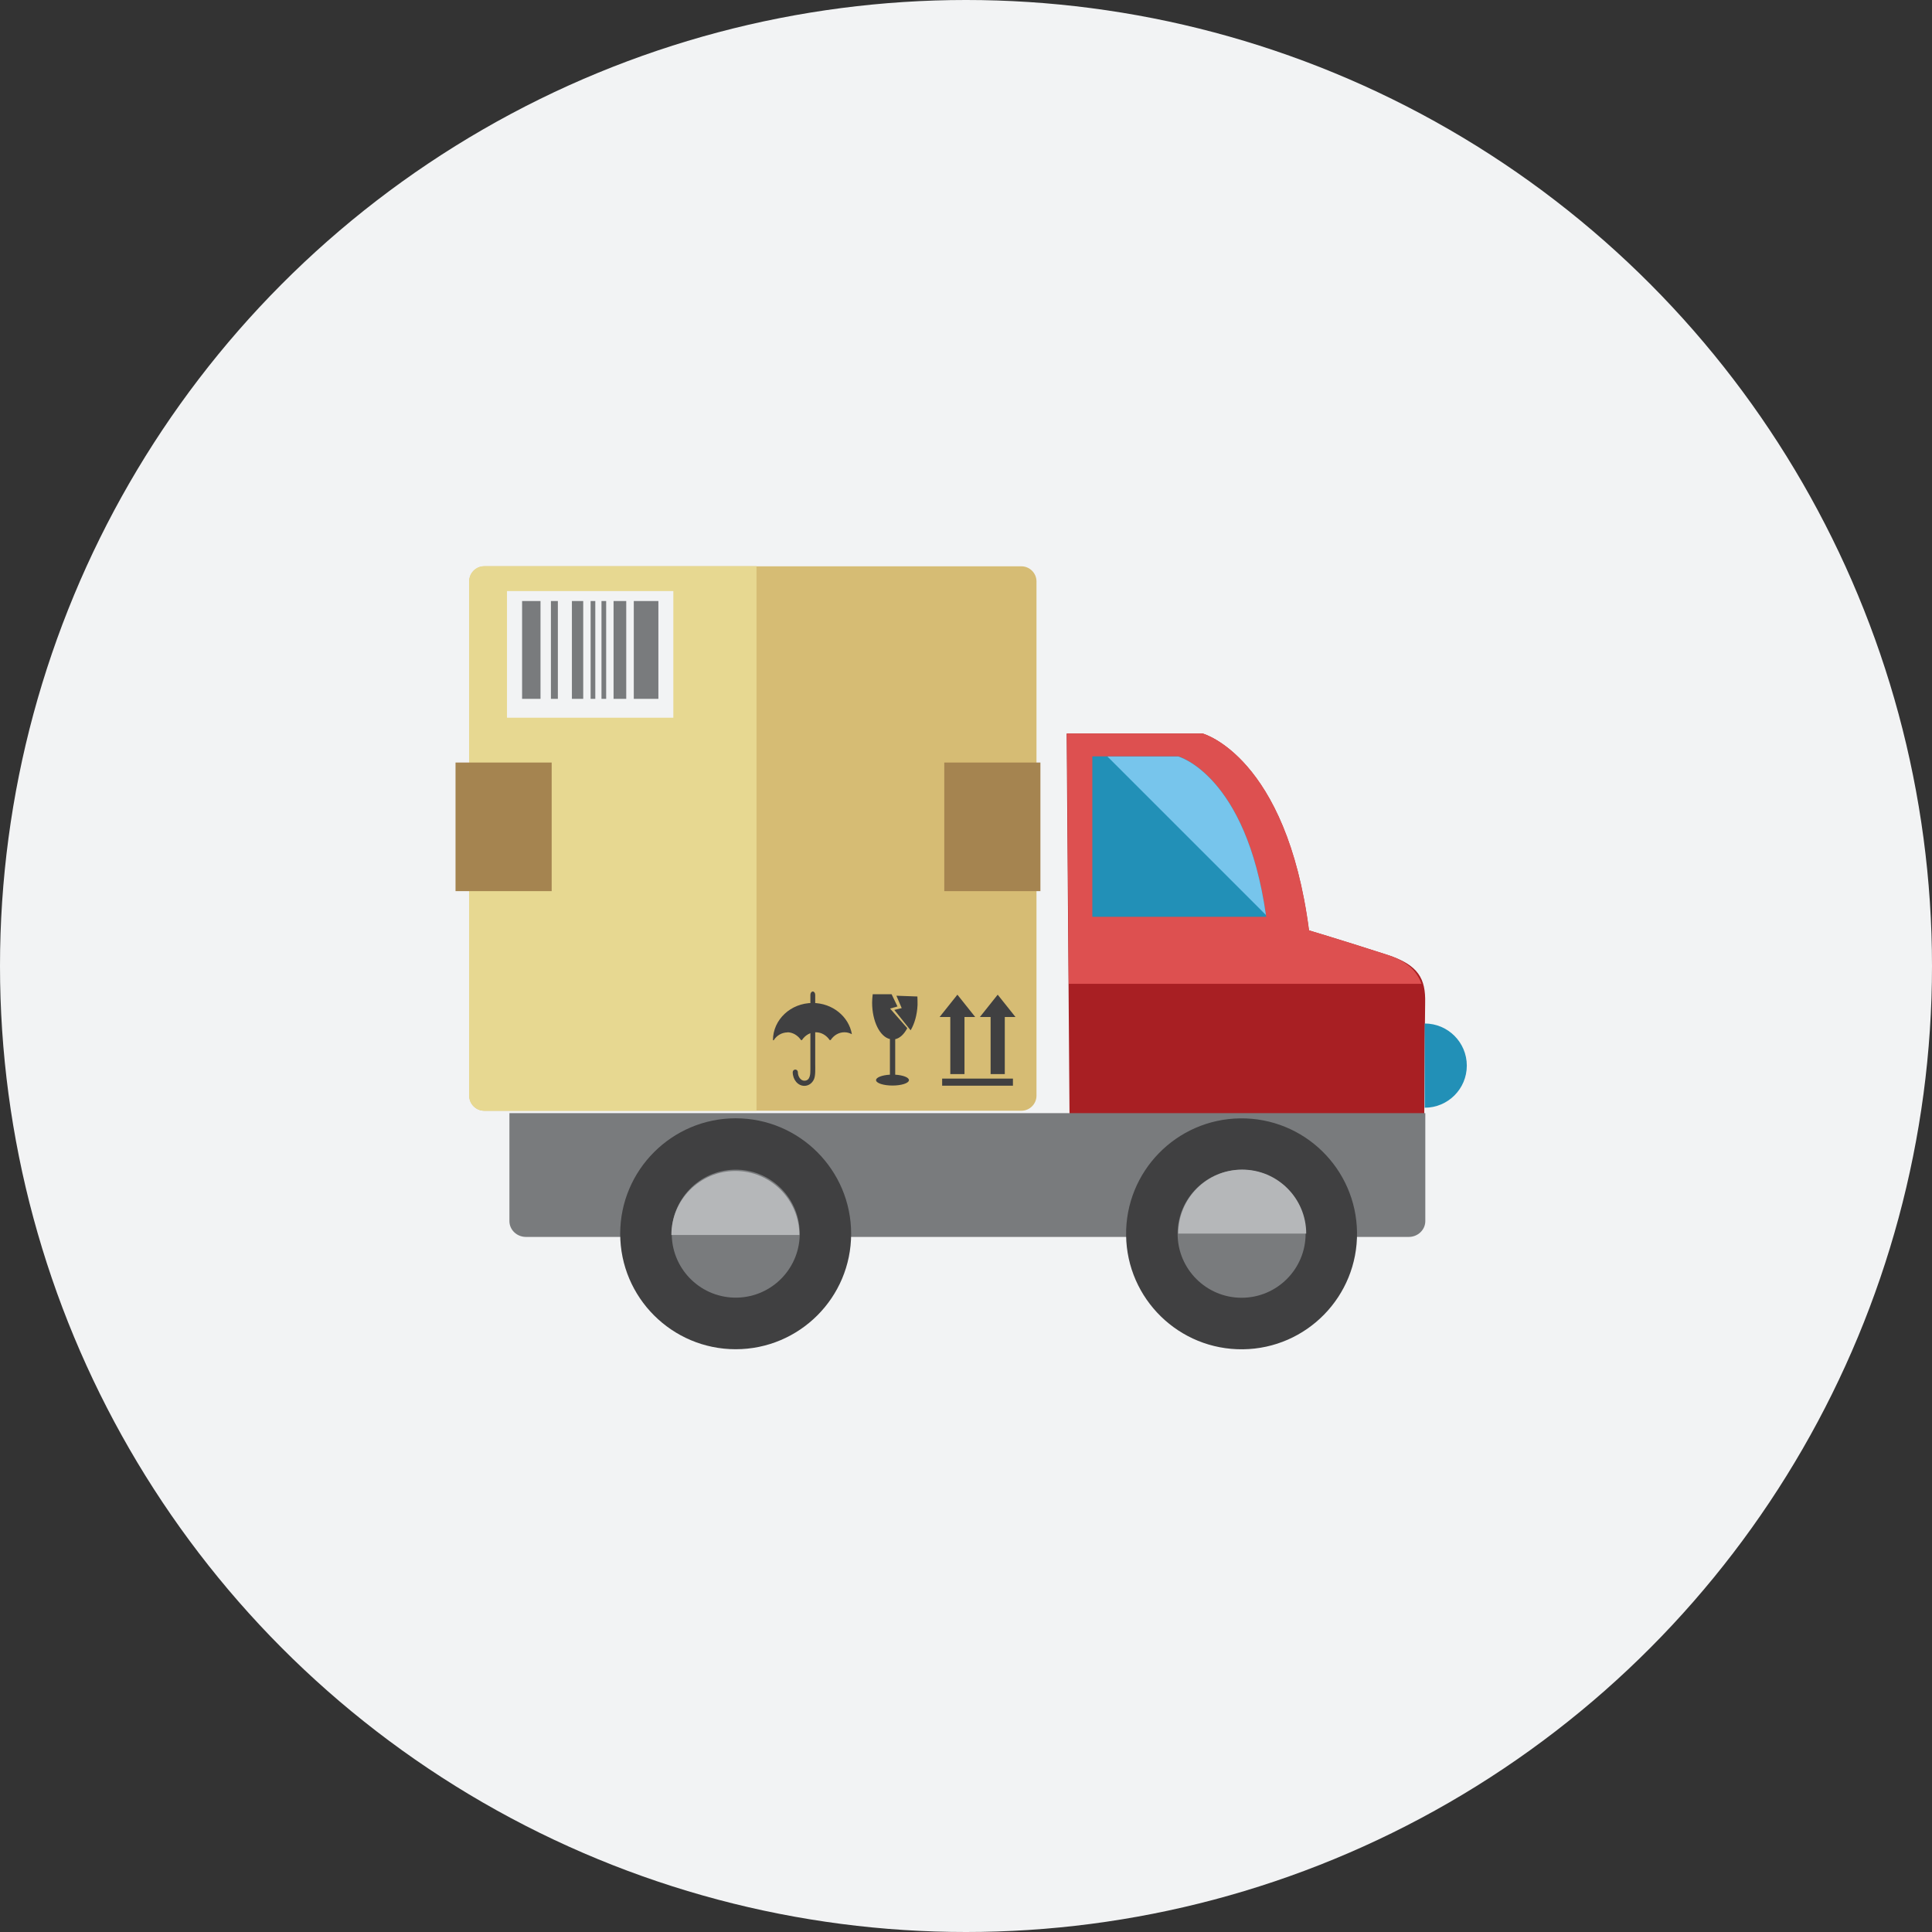
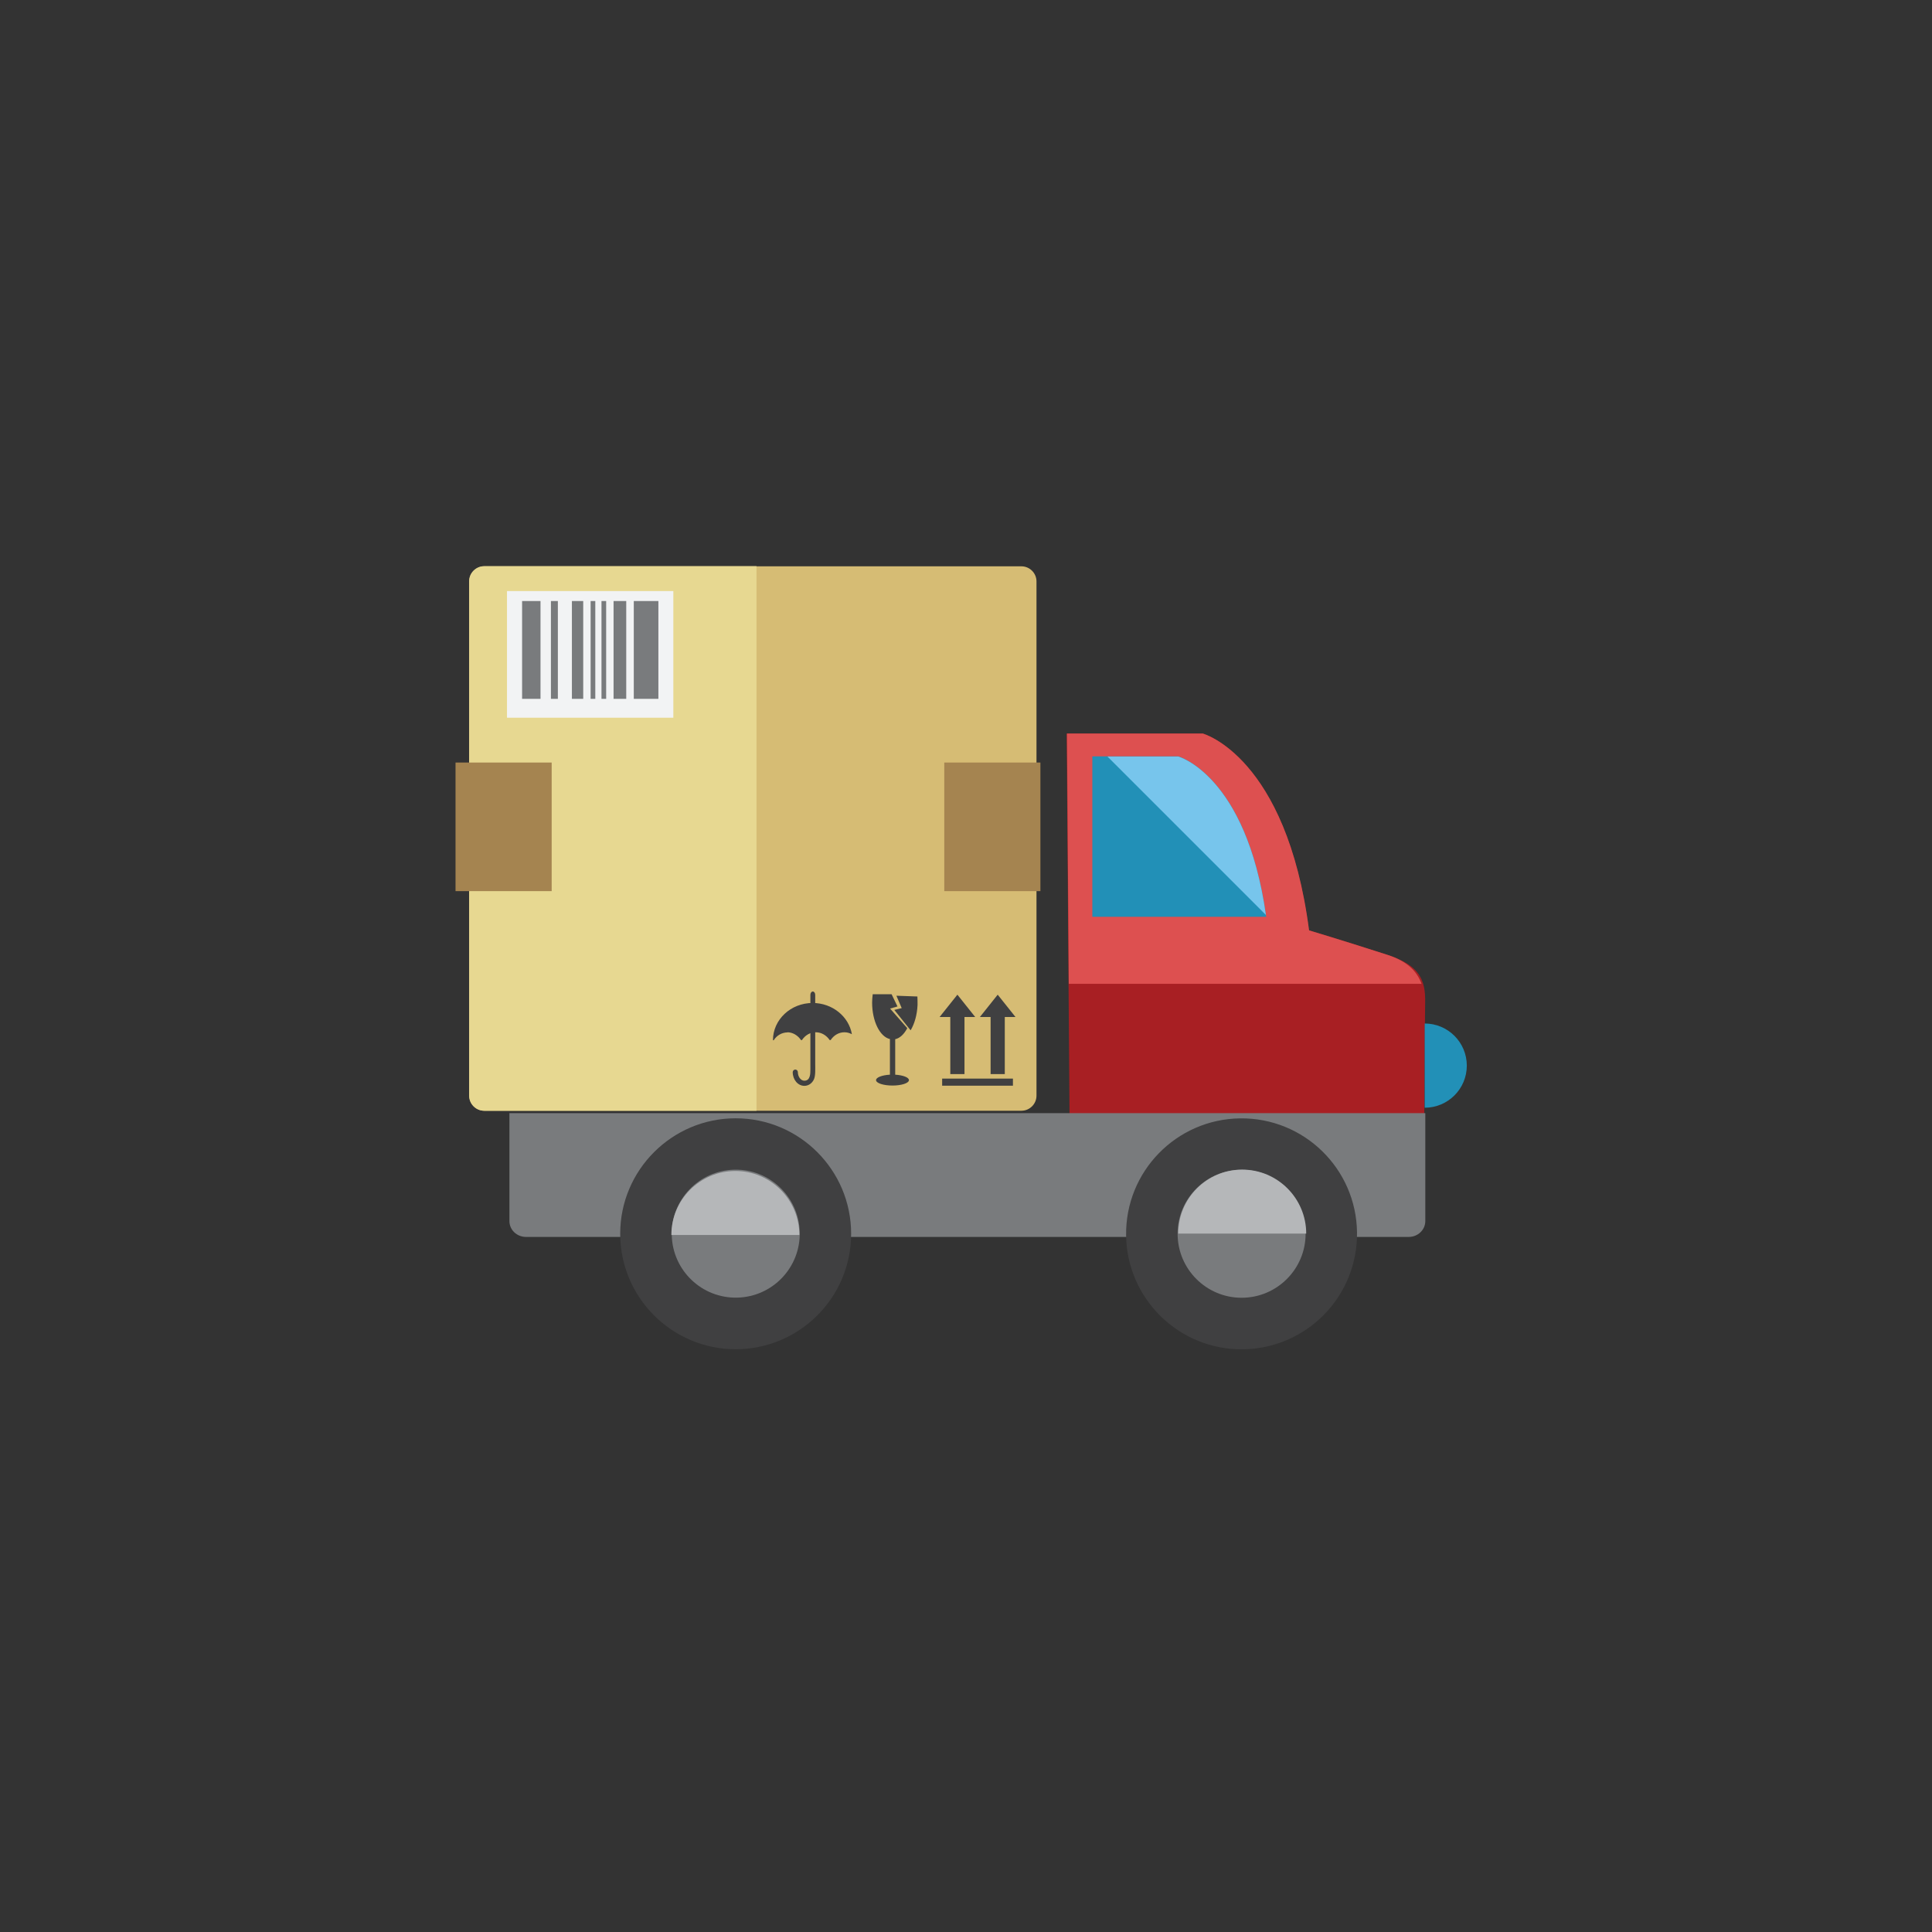
<svg xmlns="http://www.w3.org/2000/svg" id="Layer_1" data-name="Layer 1" viewBox="0 0 128 128">
  <rect x="0" y="0" width="128" height="128" fill="#333333" stroke="none" />
  <defs>
    <style>
      .cls-1 {
        fill: #dd5050;
      }

      .cls-1, .cls-2, .cls-3, .cls-4, .cls-5, .cls-6, .cls-7, .cls-8, .cls-9, .cls-10, .cls-11 {
        stroke-width: 0px;
      }

      .cls-2 {
        fill: #404041;
      }

      .cls-3 {
        fill: #77c5ec;
      }

      .cls-4 {
        fill: #f2f3f4;
      }

      .cls-5 {
        fill: #797b7d;
      }

      .cls-6 {
        fill: #2290b7;
      }

      .cls-7 {
        fill: #b5b7b9;
      }

      .cls-8 {
        fill: #a58450;
      }

      .cls-9 {
        fill: #a81f23;
      }

      .cls-10 {
        fill: #d6bc74;
      }

      .cls-11 {
        fill: #e7d891;
      }
    </style>
  </defs>
-   <circle class="cls-4" cx="64" cy="64" r="64" />
  <g>
    <path class="cls-9" d="M70.68,48.6h9s5.54,1.5,7.04,13.04c0,0,1.96.58,5.19,1.62,2.08.67,2.55,1.59,2.51,3.19-.03,1.19-.09,12.97-.09,12.97h-23.43l-.23-30.82Z" />
    <path class="cls-1" d="M91.92,63.26c-3.23-1.04-5.19-1.62-5.19-1.62-1.5-11.54-7.04-13.04-7.04-13.04h-9l.12,16.58h23.37c-.31-.84-.95-1.5-2.26-1.92Z" />
    <path class="cls-5" d="M94.43,73.75v7.15c0,.58-.49,1.05-1.1,1.05h-58.48c-.61,0-1.1-.47-1.1-1.05v-7.15h60.68Z" />
    <path class="cls-6" d="M72.37,60.74h11.52c-1.3-9.39-5.83-10.63-5.83-10.63h-5.69v10.63Z" />
    <path class="cls-3" d="M83.87,60.62c-1.32-9.28-5.81-10.5-5.81-10.5h-4.69l10.5,10.5Z" />
    <path class="cls-6" d="M94.39,67.81c1.54,0,2.79,1.25,2.79,2.79s-1.25,2.79-2.79,2.79v-5.59Z" />
    <g>
      <circle class="cls-2" cx="82.26" cy="81.74" r="7.65" transform="translate(-1.01 1.03) rotate(-.71)" />
      <path class="cls-5" d="M86.5,81.74c0,2.34-1.9,4.24-4.24,4.24s-4.24-1.9-4.24-4.24,1.9-4.24,4.24-4.24,4.24,1.9,4.24,4.24Z" />
    </g>
    <g>
      <path class="cls-2" d="M56.39,81.74c0,4.23-3.43,7.65-7.65,7.65s-7.65-3.43-7.65-7.65,3.43-7.65,7.65-7.65,7.65,3.43,7.65,7.65Z" />
      <circle class="cls-5" cx="48.74" cy="81.74" r="4.24" transform="translate(-1.95 1.19) rotate(-1.38)" />
    </g>
    <path class="cls-7" d="M44.48,81.82c0-2.34,1.9-4.24,4.24-4.24s4.24,1.9,4.24,4.24h-8.47Z" />
    <path class="cls-7" d="M78.06,81.73c0-2.34,1.9-4.24,4.24-4.24s4.24,1.9,4.24,4.24h-8.47Z" />
    <g>
      <path class="cls-10" d="M32.09,37.52h35.58c.55,0,1,.45,1,1v34.07c0,.55-.45,1-1,1h-35.58c-.55,0-1-.45-1-1v-34.07c0-.55.45-1,1-1Z" />
      <path class="cls-11" d="M31.08,38.52v34.07c0,.55.45,1,1,1h18.04v-36.08h-18.04c-.55,0-1,.45-1,1Z" />
      <rect class="cls-8" x="62.56" y="50.52" width="6.37" height="8.52" />
      <rect class="cls-8" x="30.18" y="50.52" width="6.37" height="8.52" />
      <g>
        <g>
          <g>
            <polygon class="cls-2" points="64.61 67.38 63.43 65.9 62.25 67.38 62.96 67.38 62.96 71.16 63.9 71.16 63.9 67.38 64.61 67.38" />
            <polygon class="cls-2" points="67.28 67.38 66.1 65.9 64.92 67.38 65.63 67.38 65.63 71.16 66.57 71.16 66.57 67.38 67.28 67.38" />
          </g>
          <rect class="cls-2" x="62.42" y="71.46" width="4.69" height=".47" />
        </g>
        <g>
          <path class="cls-2" d="M52.15,68.39c.38,0,.71.21.92.52h.06c.21-.32.54-.52.92-.52s.71.21.92.52h.06c.21-.32.54-.52.92-.52.18,0,.34.05.49.13-.2-1.17-1.29-2.07-2.6-2.07-1.45,0-2.63,1.1-2.63,2.47h.05c.2-.32.54-.52.92-.52Z" />
          <path class="cls-2" d="M54.01,65.91c0-.12-.07-.22-.16-.22s-.16.1-.16.22v4.94c0,.28,0,.75-.4.75-.23,0-.43-.26-.43-.57,0-.09-.08-.17-.17-.17s-.17.08-.17.17c0,.5.34.91.77.91.28,0,.51-.17.63-.42.12-.25.09-.72.09-1.05v-4.55Z" />
        </g>
        <g>
          <path class="cls-2" d="M59.31,71.21v-2.36c.32-.07.59-.34.8-.73l-1.14-1.3.49-.14-.39-.81h-1.25c-.02.18-.04.36-.04.55,0,1.25.52,2.27,1.18,2.42v2.36c-.52.03-.92.18-.92.36,0,.2.49.36,1.09.36s1.09-.16,1.09-.36c0-.18-.4-.33-.92-.36Z" />
          <path class="cls-2" d="M60.78,66.02l-1.39-.05.35.82-.49.12,1.08,1.35c.26-.43.43-1.02.46-1.68,0-.19,0-.37-.01-.55Z" />
        </g>
      </g>
      <g>
        <rect class="cls-4" x="33.59" y="39.16" width="11.02" height="8.39" />
        <path class="cls-5" d="M39.85,46.3h.31v-6.48h-.31v6.48ZM40.65,46.3h.84v-6.48h-.84v6.48ZM34.59,46.3h1.22v-6.48h-1.22v6.48ZM39.13,46.3h.31v-6.48h-.31v6.48ZM41.99,39.82v6.48h1.63v-6.48h-1.63ZM36.5,46.3h.46v-6.48h-.46v6.48ZM37.89,46.3h.75v-6.48h-.75v6.48Z" />
      </g>
    </g>
  </g>
</svg>